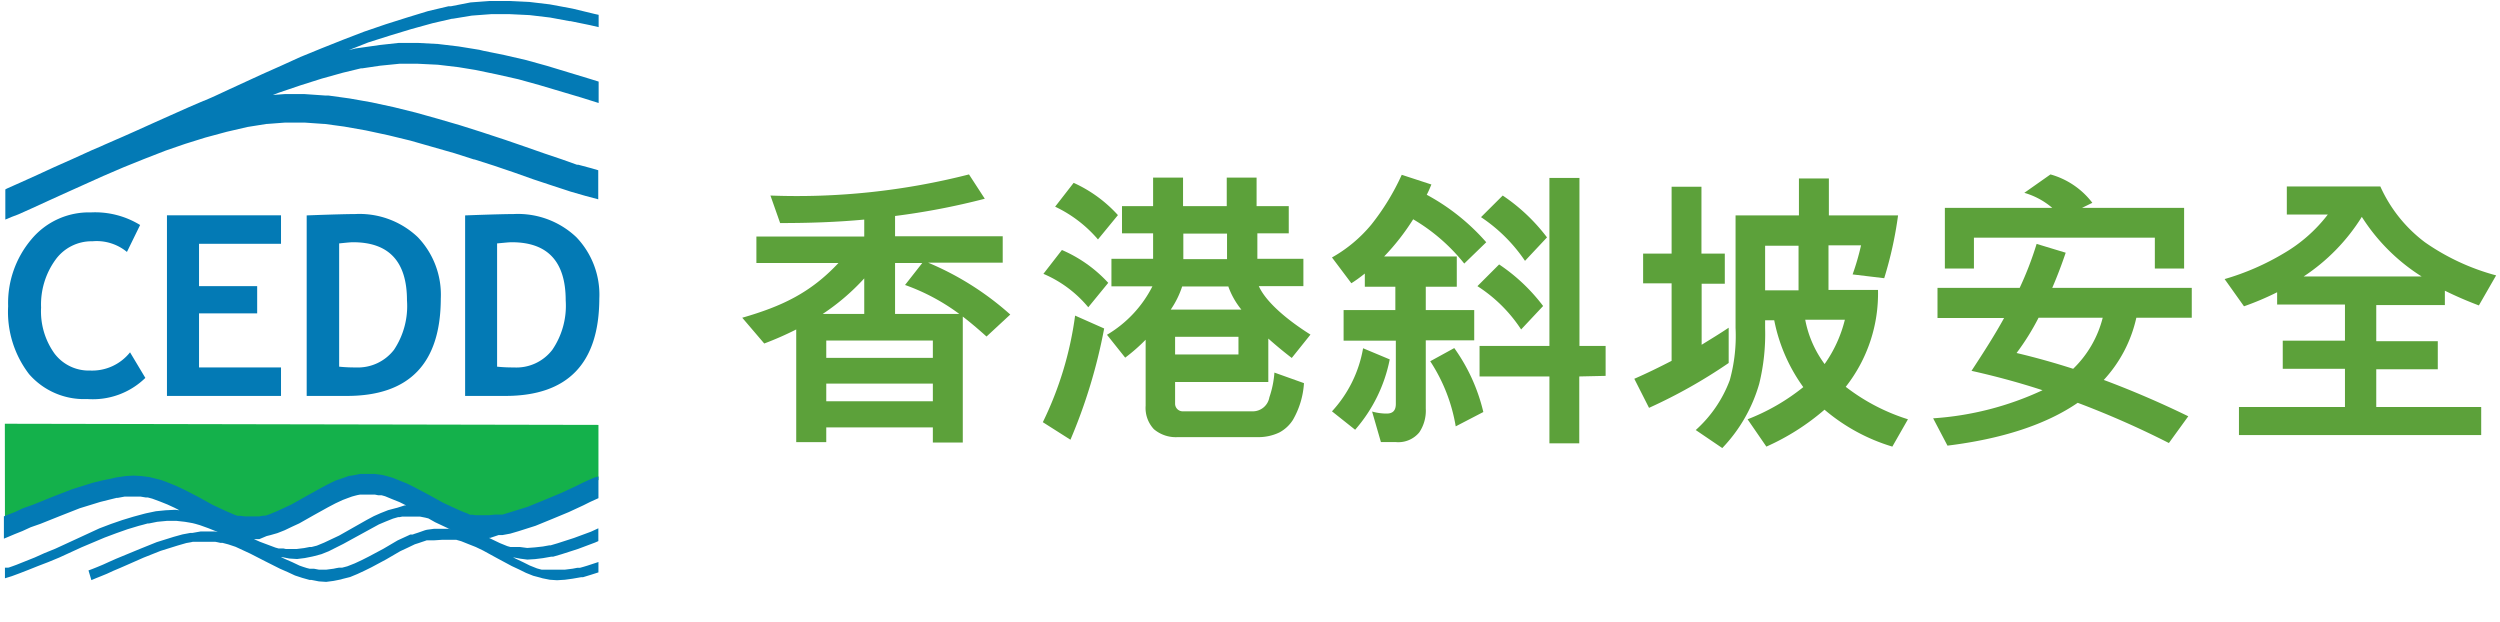
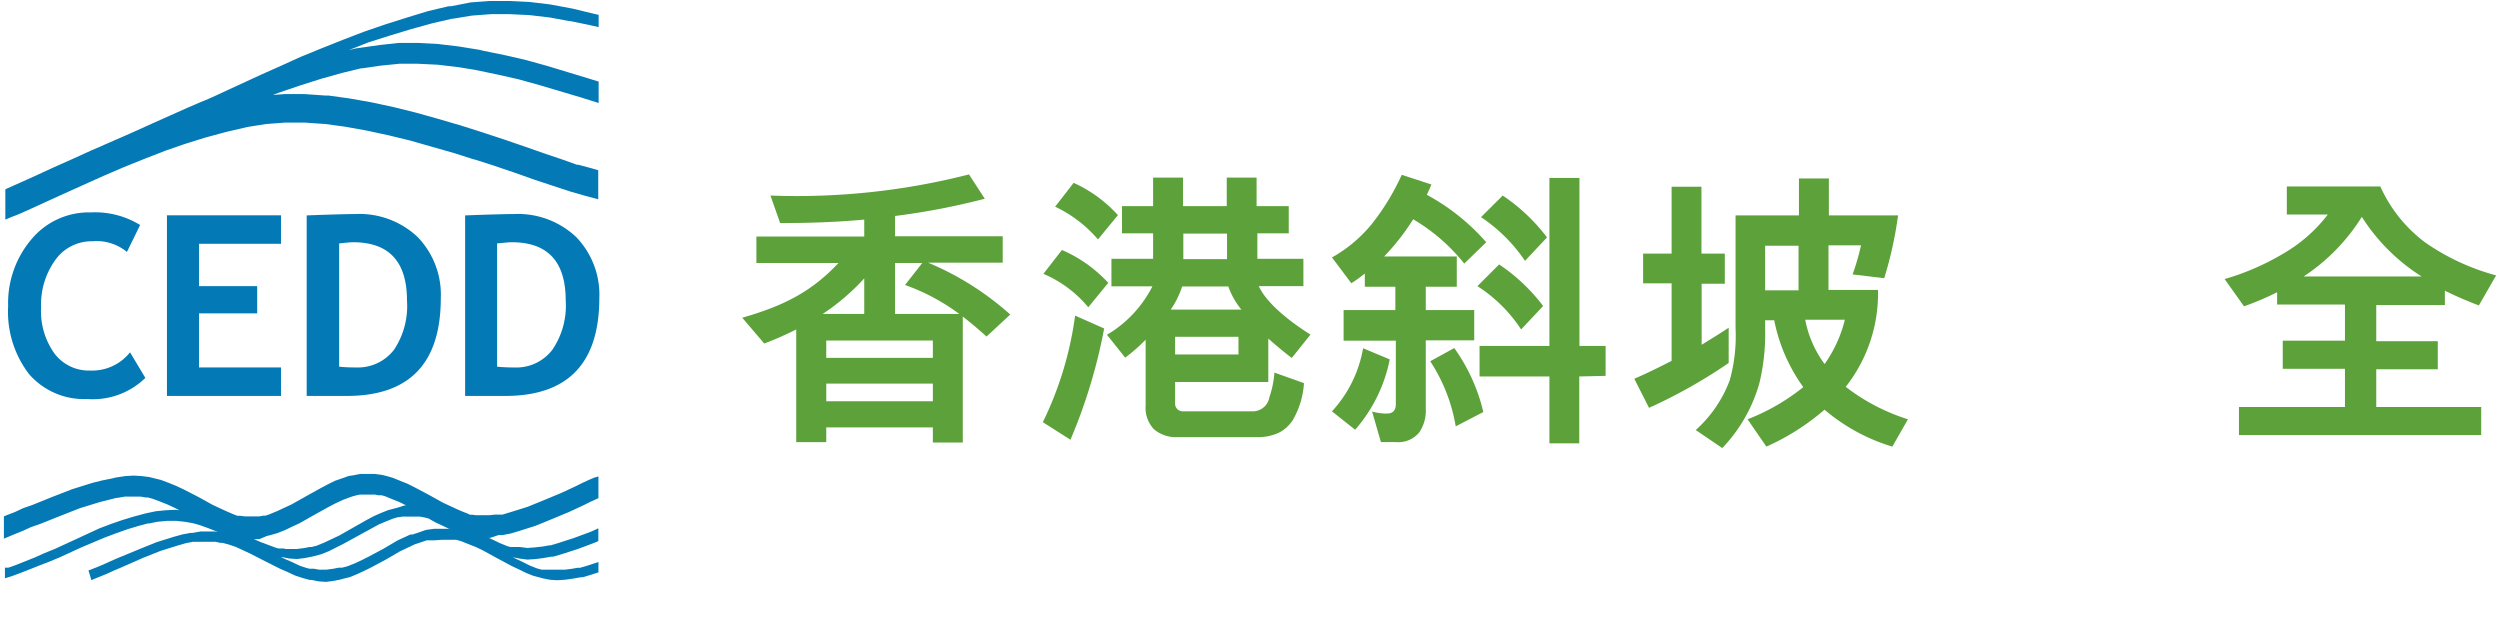
<svg xmlns="http://www.w3.org/2000/svg" viewBox="0 0 258 64.2">
  <defs>
    <style>.cls-1,.cls-2{fill:#037ab5;}.cls-2,.cls-3{fill-rule:evenodd;}.cls-3{fill:#14b14b;}.cls-4{fill:#5ca13a;}</style>
  </defs>
  <g id="Layer_1" data-name="Layer 1">
    <path class="cls-1" d="M14.46,23.22,13.1,26a4.91,4.91,0,0,0-3.56-1.1A4.59,4.59,0,0,0,5.73,26.8a7.87,7.87,0,0,0-1.49,4.94,7.47,7.47,0,0,0,1.38,4.74A4.43,4.43,0,0,0,9.3,38.24a5,5,0,0,0,4.12-1.88L15,39A7.76,7.76,0,0,1,9,41.18,7.51,7.51,0,0,1,3,38.61a10.55,10.55,0,0,1-2.16-7,10.18,10.18,0,0,1,2.4-6.91,7.72,7.72,0,0,1,6.14-2.78A8.89,8.89,0,0,1,14.46,23.22Z" />
    <path class="cls-1" d="M20.54,25.16v4.37h6v2.81h-6v5.58H29v2.94H17.23V22.22H29v2.94Z" />
    <path class="cls-1" d="M35.79,40.86H31.65V22.23c2.64-.1,4.3-.14,5-.14a8.74,8.74,0,0,1,6.46,2.38,8.58,8.58,0,0,1,2.38,6.34Q45.47,40.86,35.79,40.86ZM35,25.12V37.84a15.59,15.59,0,0,0,1.73.08,4.7,4.7,0,0,0,3.93-1.82A8.13,8.13,0,0,0,42,31q0-6-5.56-6C36.11,25,35.61,25.06,35,25.12Z" />
    <path class="cls-1" d="M52.14,40.86H48V22.23c2.64-.1,4.3-.14,5-.14a8.76,8.76,0,0,1,6.47,2.38,8.58,8.58,0,0,1,2.38,6.34Q61.82,40.86,52.14,40.86ZM51.3,25.12V37.84a15.71,15.71,0,0,0,1.73.08A4.67,4.67,0,0,0,57,36.1,8.07,8.07,0,0,0,58.38,31q0-6-5.56-6C52.46,25,52,25.06,51.3,25.12Z" />
    <path class="cls-2" d="M40.24,3.67,42.45,3l2.21-.61,2-.46h-.09l.14,0,.12,0-.08,0,1.94-.32,2-.15,1.91,0,2.06.1,2.11.25,2,.37-.08,0,.18,0h0l2,.41.91.21c0-.06,0-.32,0-1.27l-.41-.09L59.14.9,58.89.85,56.73.45,54.62.2,52.56.1l-2,0-2,.15L46.52.65l-.25,0-2.11.5L42,1.81l-2.21.7-2.22.76-2.21.85L33.15,5,31,5.88l-2,.91-1.91.85-1.76.81L23.7,9.2l-1.44.67-.42.19-.37.16-.44.19H21l-1.51.65-1.91.85-1.81.81-1.66.75-1.46.65L12,14.4l-.66.29-.53.23-.44.2-.87.37-2,.91-1.91.85-1.76.81-1.66.75-1.46.65-.16.09c0,3.1,0,3.08,0,3.11l.67-.28.66-.25,1.45-.65,1.66-.76,1.76-.8,1.91-.86,2-.9,2.12-.91,2.11-.85,2.21-.86,2-.69,0,0h0l2.08-.65,2.22-.6,2.16-.5,1.95-.31h.07l1.85-.14h2l2,.14h.08l2,.27,2.26.4,2.32.5,2.26.55,2.31.66,2.27.65,2,.64.06,0h0l2,.64,2.06.7,2,.71,1.81.6,1.71.56.3.1,1.56.45,1.31.35c0-3,0-3,0-3l-.68-.2L59.68,17l-.06,0-.08,0L58,16.45l-1.81-.61-2-.7-2.06-.71L50,13.73l-.3-.1-2.21-.7-2.26-.66-2.32-.65-2.26-.56-2.31-.5-2.26-.4-2.17-.3h-.3l-2.16-.15H29.38l-1.22.09.6-.23L31,8.81l2.21-.7L35.4,7.5l1.86-.45h.07l.07,0,1.82-.27,2-.2h1.91l2.06.1,2.11.25,1.77.29h0l0,0,2.21.46,2.22.5,2.16.6L60,10.07l1.78.56s0-.14,0-2.21l-1-.31L56.46,6.8,54.3,6.2l-2.21-.51-2.21-.45-.41-.1-2.16-.35L45.2,4.54l-2.06-.11h-2l-1.91.21-2.11.3L36.7,5l-.7.17,2-.79Z" />
-     <polygon class="cls-3" points="0.51 53.91 0.96 54.01 1.46 54.01 2.06 53.86 2.71 53.66 3.42 53.36 4.12 53.01 5.77 52.15 7.42 51.24 8.32 50.84 9.18 50.49 10.03 50.19 10.88 49.94 11.68 49.79 12.48 49.73 13.23 49.79 14.03 49.94 14.83 50.19 15.63 50.49 16.39 50.84 17.19 51.24 18.84 52.05 20.44 52.91 21.24 53.31 22.05 53.61 22.85 53.91 23.7 54.11 24.5 54.26 25.3 54.31 26.1 54.26 26.9 54.11 27.7 53.86 28.55 53.56 29.36 53.21 30.21 52.8 31.81 51.95 33.46 51.09 34.31 50.69 35.12 50.34 35.92 50.04 36.72 49.79 37.52 49.64 38.32 49.58 39.12 49.64 39.87 49.79 40.62 49.98 41.43 50.29 42.18 50.64 42.93 50.99 44.43 51.85 45.88 52.7 46.63 53.1 47.38 53.46 48.09 53.76 48.84 53.96 49.59 54.11 50.29 54.16 51.04 54.11 51.84 54.01 52.64 53.86 53.45 53.66 55.15 53.16 56.8 52.45 58.3 51.7 59.05 51.35 59.7 50.94 60.3 50.54 60.86 50.19 61.36 49.84 61.76 49.53 61.76 43.85 0.5 43.73 0.51 53.91 0.51 53.91" />
    <path class="cls-2" d="M51.45,55.22l.4,0,.81-.15.85-.25,1.76-.56,1.71-.7,1.71-.71,1.51-.7.7-.35.66-.3.2-.09c0-1.83,0-2.19,0-2.24l-.41.11-.61.26-.65.3-.7.35-1.51.7-1.71.71-1.71.7-1.76.55-.86.26-.35,0-.23,0-.2,0-.61.06-.57,0-.8,0-.32-.05-.26,0L48.26,53l-.42-.16-.61-.26-1.51-.7-1.46-.81-1.51-.8-.7-.35-.75-.3-.76-.31-.7-.2-.41-.1-.75-.1-.75,0-.76,0-.75.15-.4.05-.71.25-.75.26L33.8,50l-.75.4-1.46.81-1.51.85-1.51.7-.75.31-.44.15-.09,0-.14,0-.39.07-.75,0-.75,0-.48-.06-.13,0-.15,0-.35-.13-.7-.3-.76-.35-.75-.35-1.46-.81-1.56-.8-.75-.35-.76-.31-.8-.3-.81-.2-.4-.1-.8-.1-.81-.05-.85.05-1,.15-.4.1-1,.2-1,.25-2.11.66-2.06.8-2,.81-1,.35-.85.4-.81.31-.31.13s0,0,0,2.3l.41-.17.71-.3.8-.32.85-.39,1-.35,2-.8,2.06-.81,2.11-.65,1-.25.69-.17h.12l.7-.13.49,0h.7l.47,0,.54.09.1,0,.11,0,.45.12.81.3.75.3.76.35.48.25-.43-.05-1,.05-1,.1-1,.21-.2.05-1.11.3-1.15.35-1.16.4-1.21.46L8,55.57,5.7,56.63l-1.11.45-1,.45-1,.4-.9.36-.41.15-.4.14h0l-.05,0H.66l-.07,0H.51v1.1l.71-.22.81-.3.9-.35,1-.4L5,58l1.11-.46,2.31-1.06,2.37-1,1.2-.45,1.16-.41,1.16-.35.46-.12.47-.13.08,0h.06l.84-.17,1.05-.1.91,0,.9.1.53.09.27.05.28.07.48.14.86.31.85.34.12.06-.27-.06-.76,0h-.75l-.85.15-.21,0-.8.15-.9.25-1.76.55-1.76.71-2.42,1-.7.31-.66.3-.6.25-.5.2-.4.15.3,1,.5-.21.5-.2.61-.25.65-.3.71-.3.8-.35,1.61-.71,1.76-.7,1.76-.55.9-.26.46-.08.22-.05.21,0,.28,0,.29,0h.75l.38,0,.38,0,.26.05.27.06h.11l.11,0,.61.16.75.25,1.51.7,1.56.8,1.51.76.8.35.75.35.76.25.75.21.2,0,.76.15.75.05.76-.1.75-.15.2-.06.76-.19.75-.31.75-.35.71-.35,1.51-.81,1.46-.85.75-.35.75-.36.38-.12.38-.13.24-.08.23-.08.14,0,.12,0,.25,0,.27,0,.76-.05h.77l.24,0,.26,0,.12,0,.13,0,.49.14.75.3.76.3.75.36,1.46.8,1.51.81.75.35.71.35.75.3.76.2.2.06.75.15.75.05.81-.05.8-.11.86-.15.2,0,.85-.26.75-.24h0V58l-1.16.38-.4.12-.36.1-.28,0-.47.09-.8.1-.81,0-.75,0-.26,0-.26,0-.14,0-.17,0-.19-.05-.29-.08-.75-.3-.7-.35-.76-.36-.27-.14.72.14.76.1.8-.05.81-.1.85-.15.2,0,.86-.25,1.71-.55,1.76-.66.34-.15h0V54.52l-.76.35-1.76.65-1.7.55-.71.21-.08,0h-.06l-.66.12-.81.09-.8.06-.76-.1-.17,0-.17,0-.25,0-.24,0-.15,0-.32-.09-.76-.31-1.13-.54h.13Zm-23.93.1.4-.1.7-.2.76-.3.75-.36.76-.35,1.5-.85,1.46-.81.76-.4.75-.35.53-.2.44-.16.33-.09.24-.06.27-.05.76,0,.75,0,.35.07.18,0,.17,0,.36.1.75.31.75.3.68.34h-.17L41,52.4l-.2.05-.75.2-.76.3-.7.31-.75.4L35,55.27,33.45,56l-.75.31-.55.14-.11,0-.09,0-.56.11-.8.1-.41,0h-.47l-.06,0-.14,0-.27-.06h-.09l-.08,0-.12,0-.21,0-.32-.09-1.6-.6-.61-.27.55,0Zm18.8-.75h-.75l-.76,0-.75.1-.2.05-.71.25-.37.12-.19.07-.09,0h0l-.05,0,0,0,0,0-.1,0-.19.09-.37.17-.76.35-1.46.86-1.5.8-.71.36-.75.35-.76.3-.26.07-.27.07-.11,0H35l-.29.05-.28.06-.76.1-.75,0-.53-.1-.12,0,0,0h-.05l-.14,0-.14,0-.28-.07-.38-.12-.37-.13-.76-.36-.8-.35-.35-.17.1,0,.75.15.81.05.8-.1.75-.15.21-.05.75-.2.75-.3,1.51-.76,2.92-1.6.75-.41.71-.3.75-.3.52-.15.08,0h.06l.3-.06.3,0,.37,0,.38,0h.76l.56.11h0l0,0,.32.08.69.39,1.51.71.1,0Z" />
  </g>
  <g id="Layer_7" data-name="Layer 7">
    <path class="cls-4" d="M101.81,34.73c-.88-.79-1.66-1.45-2.45-2.06v13H96.27V44.11h-11v1.52H82.17V34a33.23,33.23,0,0,1-3.3,1.45L76.6,32.79c4.09-1.18,7.05-2.57,9.93-5.65H78.06V24.41H89.19V22.66c-2.87.27-5.78.36-8.68.36l-1-2.84A71.69,71.69,0,0,0,100,18l1.63,2.51a73.41,73.41,0,0,1-9.26,1.78v2.09h11.11v2.73H95.79a30.2,30.2,0,0,1,8.47,5.35Zm-12.62-6A22.87,22.87,0,0,1,84.9,32.4h4.29Zm7.08,6.41h-11v1.79h11Zm0,4.45h-11v1.82h11ZM93.4,29.41l1.78-2.27H92.37V32.4H99A21.43,21.43,0,0,0,93.4,29.41Z" />
    <path class="cls-4" d="M110.47,45.38l-2.85-1.81a35.73,35.73,0,0,0,3.33-11l3,1.33A55.46,55.46,0,0,1,110.47,45.38Zm1.84-13.67a12.23,12.23,0,0,0-4.63-3.45l1.91-2.46a14,14,0,0,1,4.78,3.39Zm1-7a13.26,13.26,0,0,0-4.42-3.38l1.91-2.46a13.87,13.87,0,0,1,4.57,3.33Zm20,12.23c-.75-.57-1.6-1.27-2.42-2v4.48h-9.62v2.21a.79.79,0,0,0,.82.82h7.23A1.74,1.74,0,0,0,131,41a10,10,0,0,0,.52-2.55l3.05,1.09a8.64,8.64,0,0,1-1.14,3.79,3.73,3.73,0,0,1-1.4,1.3,5,5,0,0,1-2.3.48h-8.17a3.49,3.49,0,0,1-2.48-.82,3.2,3.2,0,0,1-.85-2.42V35.06a18.38,18.38,0,0,1-2.11,1.85l-1.88-2.36a12.22,12.22,0,0,0,4.69-5H114.7V26.71H119V24.08h-3.21V21.27H119V18.33h3.09v2.94h4.51V18.33h3.08v2.94H133v2.81h-3.24v2.63h4.75v2.82h-4.6c.79,1.75,3.15,3.63,5.33,5Zm-6.56-7.38H122a9.27,9.27,0,0,1-1.18,2.39h7.29A8.07,8.07,0,0,1,126.75,29.53Zm1.06,5.2h-6.54v1.82h6.54Zm-1.18-10.65h-4.51v2.63h4.51Z" />
    <path class="cls-4" d="M139.85,44.35l-2.39-1.9a12.81,12.81,0,0,0,3.21-6.51l2.75,1.15A15.61,15.61,0,0,1,139.85,44.35ZM151.11,27.2a19.14,19.14,0,0,0-5.27-4.57,23.82,23.82,0,0,1-3,3.84h7.5v3.12h-3.2V32h5v3.12h-5v7.05a4,4,0,0,1-.67,2.45,2.8,2.8,0,0,1-2.45,1h-1.51l-.91-3.15a5.54,5.54,0,0,0,1.51.21c.67,0,.94-.36.94-1V35.16h-5.39V32H144V29.59h-3.15V28.23c-.45.36-.94.72-1.39,1l-2-2.66a14.5,14.5,0,0,0,4.06-3.39,24.39,24.39,0,0,0,3.14-5.14l3.06,1c-.15.36-.3.72-.48,1.06A22.1,22.1,0,0,1,153.38,25ZM150.23,44a17.46,17.46,0,0,0-2.63-6.72l2.48-1.36a18.69,18.69,0,0,1,3,6.6Zm6.75-10a15.14,15.14,0,0,0-4.51-4.47l2.24-2.24a18.69,18.69,0,0,1,4.54,4.29Zm6,4.85v6.9h-3.08v-6.9h-7.21V35.7h7.21V18.36H163V35.7h2.7v3.09Zm-5.6-11.93a16.51,16.51,0,0,0-4.54-4.51l2.24-2.23a18.94,18.94,0,0,1,4.57,4.32Z" />
    <path class="cls-4" d="M170.18,42.09l-1.52-3c1.33-.58,2.61-1.21,3.85-1.85v-8h-2.94V26.17h2.94v-6.9h3.08v6.9H178v3.11h-2.39v6.3c.94-.58,1.88-1.15,2.79-1.76v3.64A53.67,53.67,0,0,1,170.18,42.09Zm25.11,4a19.39,19.39,0,0,1-7-3.81,24.17,24.17,0,0,1-6,3.81l-1.94-2.82a21.55,21.55,0,0,0,5.75-3.32,17.51,17.51,0,0,1-3-6.9h-.94v.81a21.49,21.49,0,0,1-.61,5.75,15.94,15.94,0,0,1-3.81,6.63L175,44.38a13,13,0,0,0,3.51-5.14,17.07,17.07,0,0,0,.6-5.39V22.23h6.54V18.42h3.09v3.81h7.14a39.62,39.62,0,0,1-1.43,6.48l-3.26-.39a26.08,26.08,0,0,0,.87-3H188.7v4.6h5.11a15.57,15.57,0,0,1-3.33,10,20.5,20.5,0,0,0,6.42,3.35Zm-9.68-20.73h-3.45v4.6h3.45ZM186.3,33a11.14,11.14,0,0,0,2,4.57A13.5,13.5,0,0,0,190.39,33Z" />
-     <path class="cls-4" d="M220.47,32.79a13.86,13.86,0,0,1-3.36,6.42c3,1.12,6,2.42,8.72,3.75l-2,2.76a93.31,93.31,0,0,0-9.41-4.15c-3.27,2.24-7.78,3.72-13.44,4.42l-1.48-2.82a31.56,31.56,0,0,0,11.29-2.9c-2.42-.79-4.87-1.45-7.33-2,1.31-2,2.43-3.75,3.36-5.45h-6.87V29.71h8.48a34.61,34.61,0,0,0,1.75-4.54l3,.91c-.39,1.15-.85,2.39-1.39,3.63h14.4v3.08Zm1.91-5.08V24.53H203.71v3.18h-3V21.45h11.08a7.72,7.72,0,0,0-2.88-1.55l2.7-1.9a8.2,8.2,0,0,1,4.32,2.93l-1.06.52H225.4v6.26Zm-12,5.08a25,25,0,0,1-2.27,3.64c1.91.45,3.88,1,5.84,1.63A11.1,11.1,0,0,0,217,32.79Z" />
    <path class="cls-4" d="M255.82,31.52A38.42,38.42,0,0,1,252.31,30v1.48h-7.08v3.73h6.35v2.9h-6.35V42h10.83V44.9h-25V42H242V38.06h-6.42v-2.9H242V31.43h-7V30.16a29,29,0,0,1-3.42,1.45l-2-2.81a26,26,0,0,0,6.11-2.66,15.62,15.62,0,0,0,4.54-4H236v-2.9h9.65A14.75,14.75,0,0,0,250.25,25a23.37,23.37,0,0,0,7.35,3.42Zm-12.08-9.14a20.07,20.07,0,0,1-6,6.15h12.17A19.83,19.83,0,0,1,243.74,22.38Z" />
  </g>
</svg>